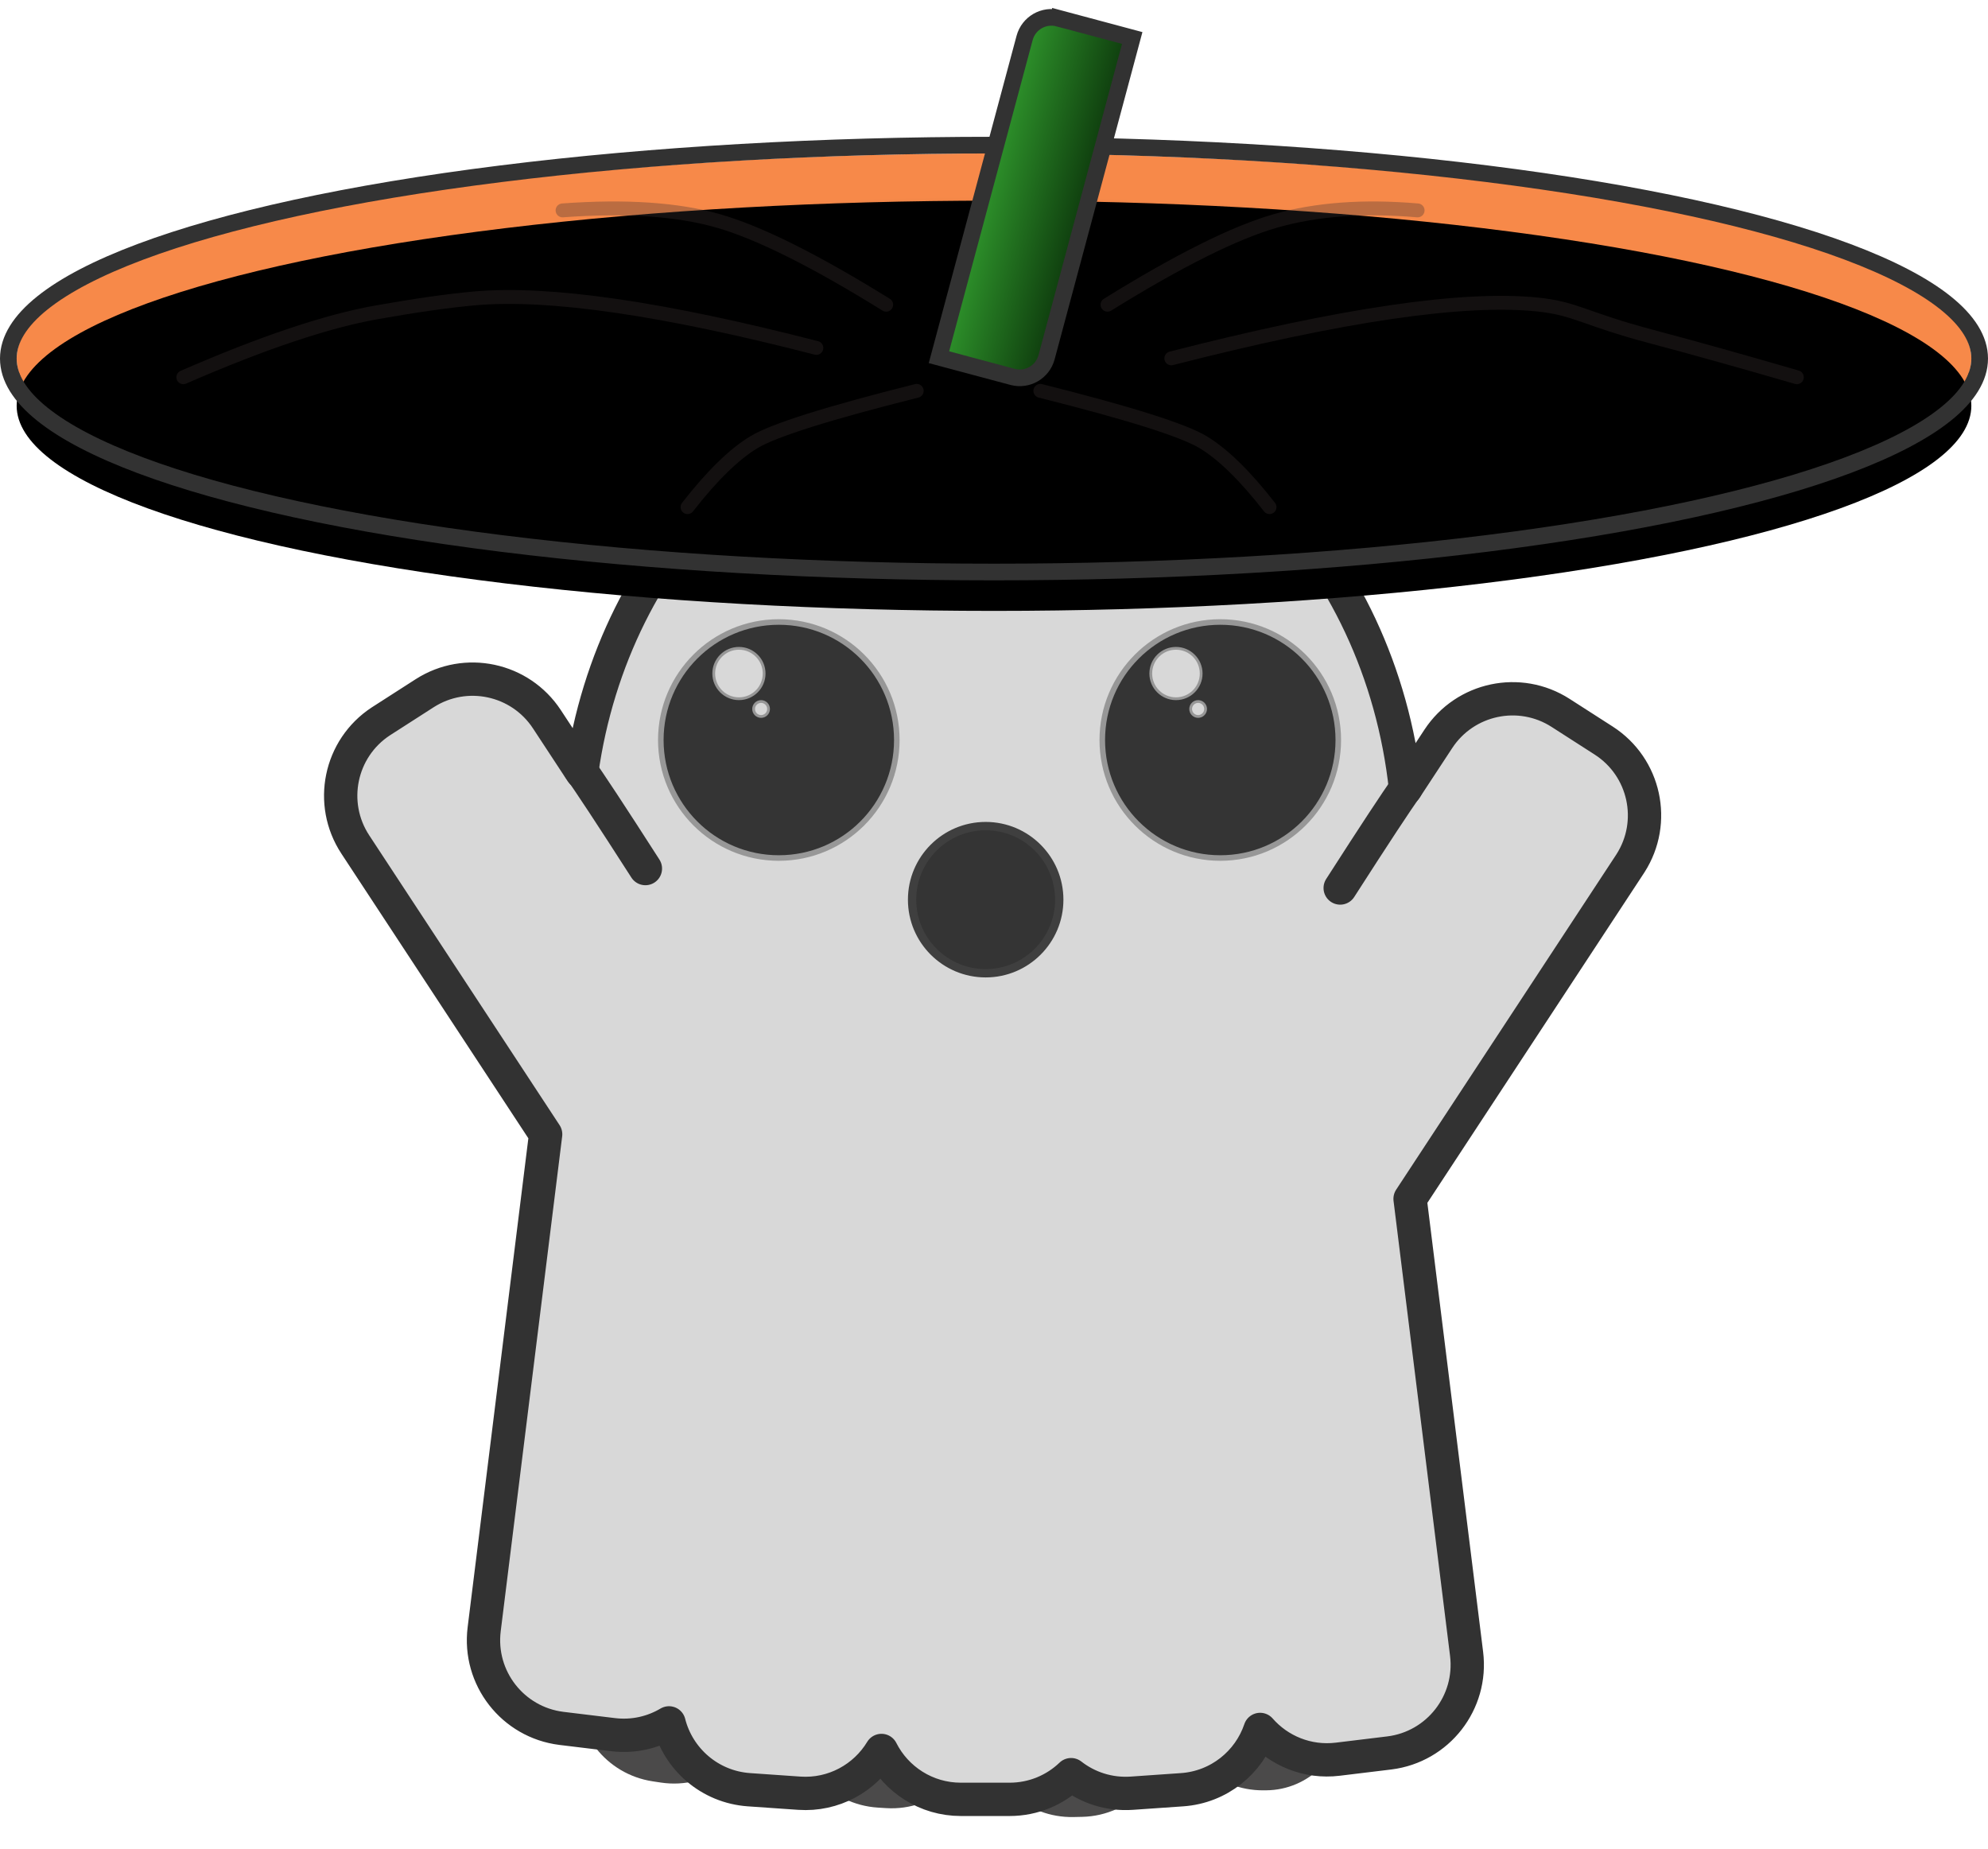
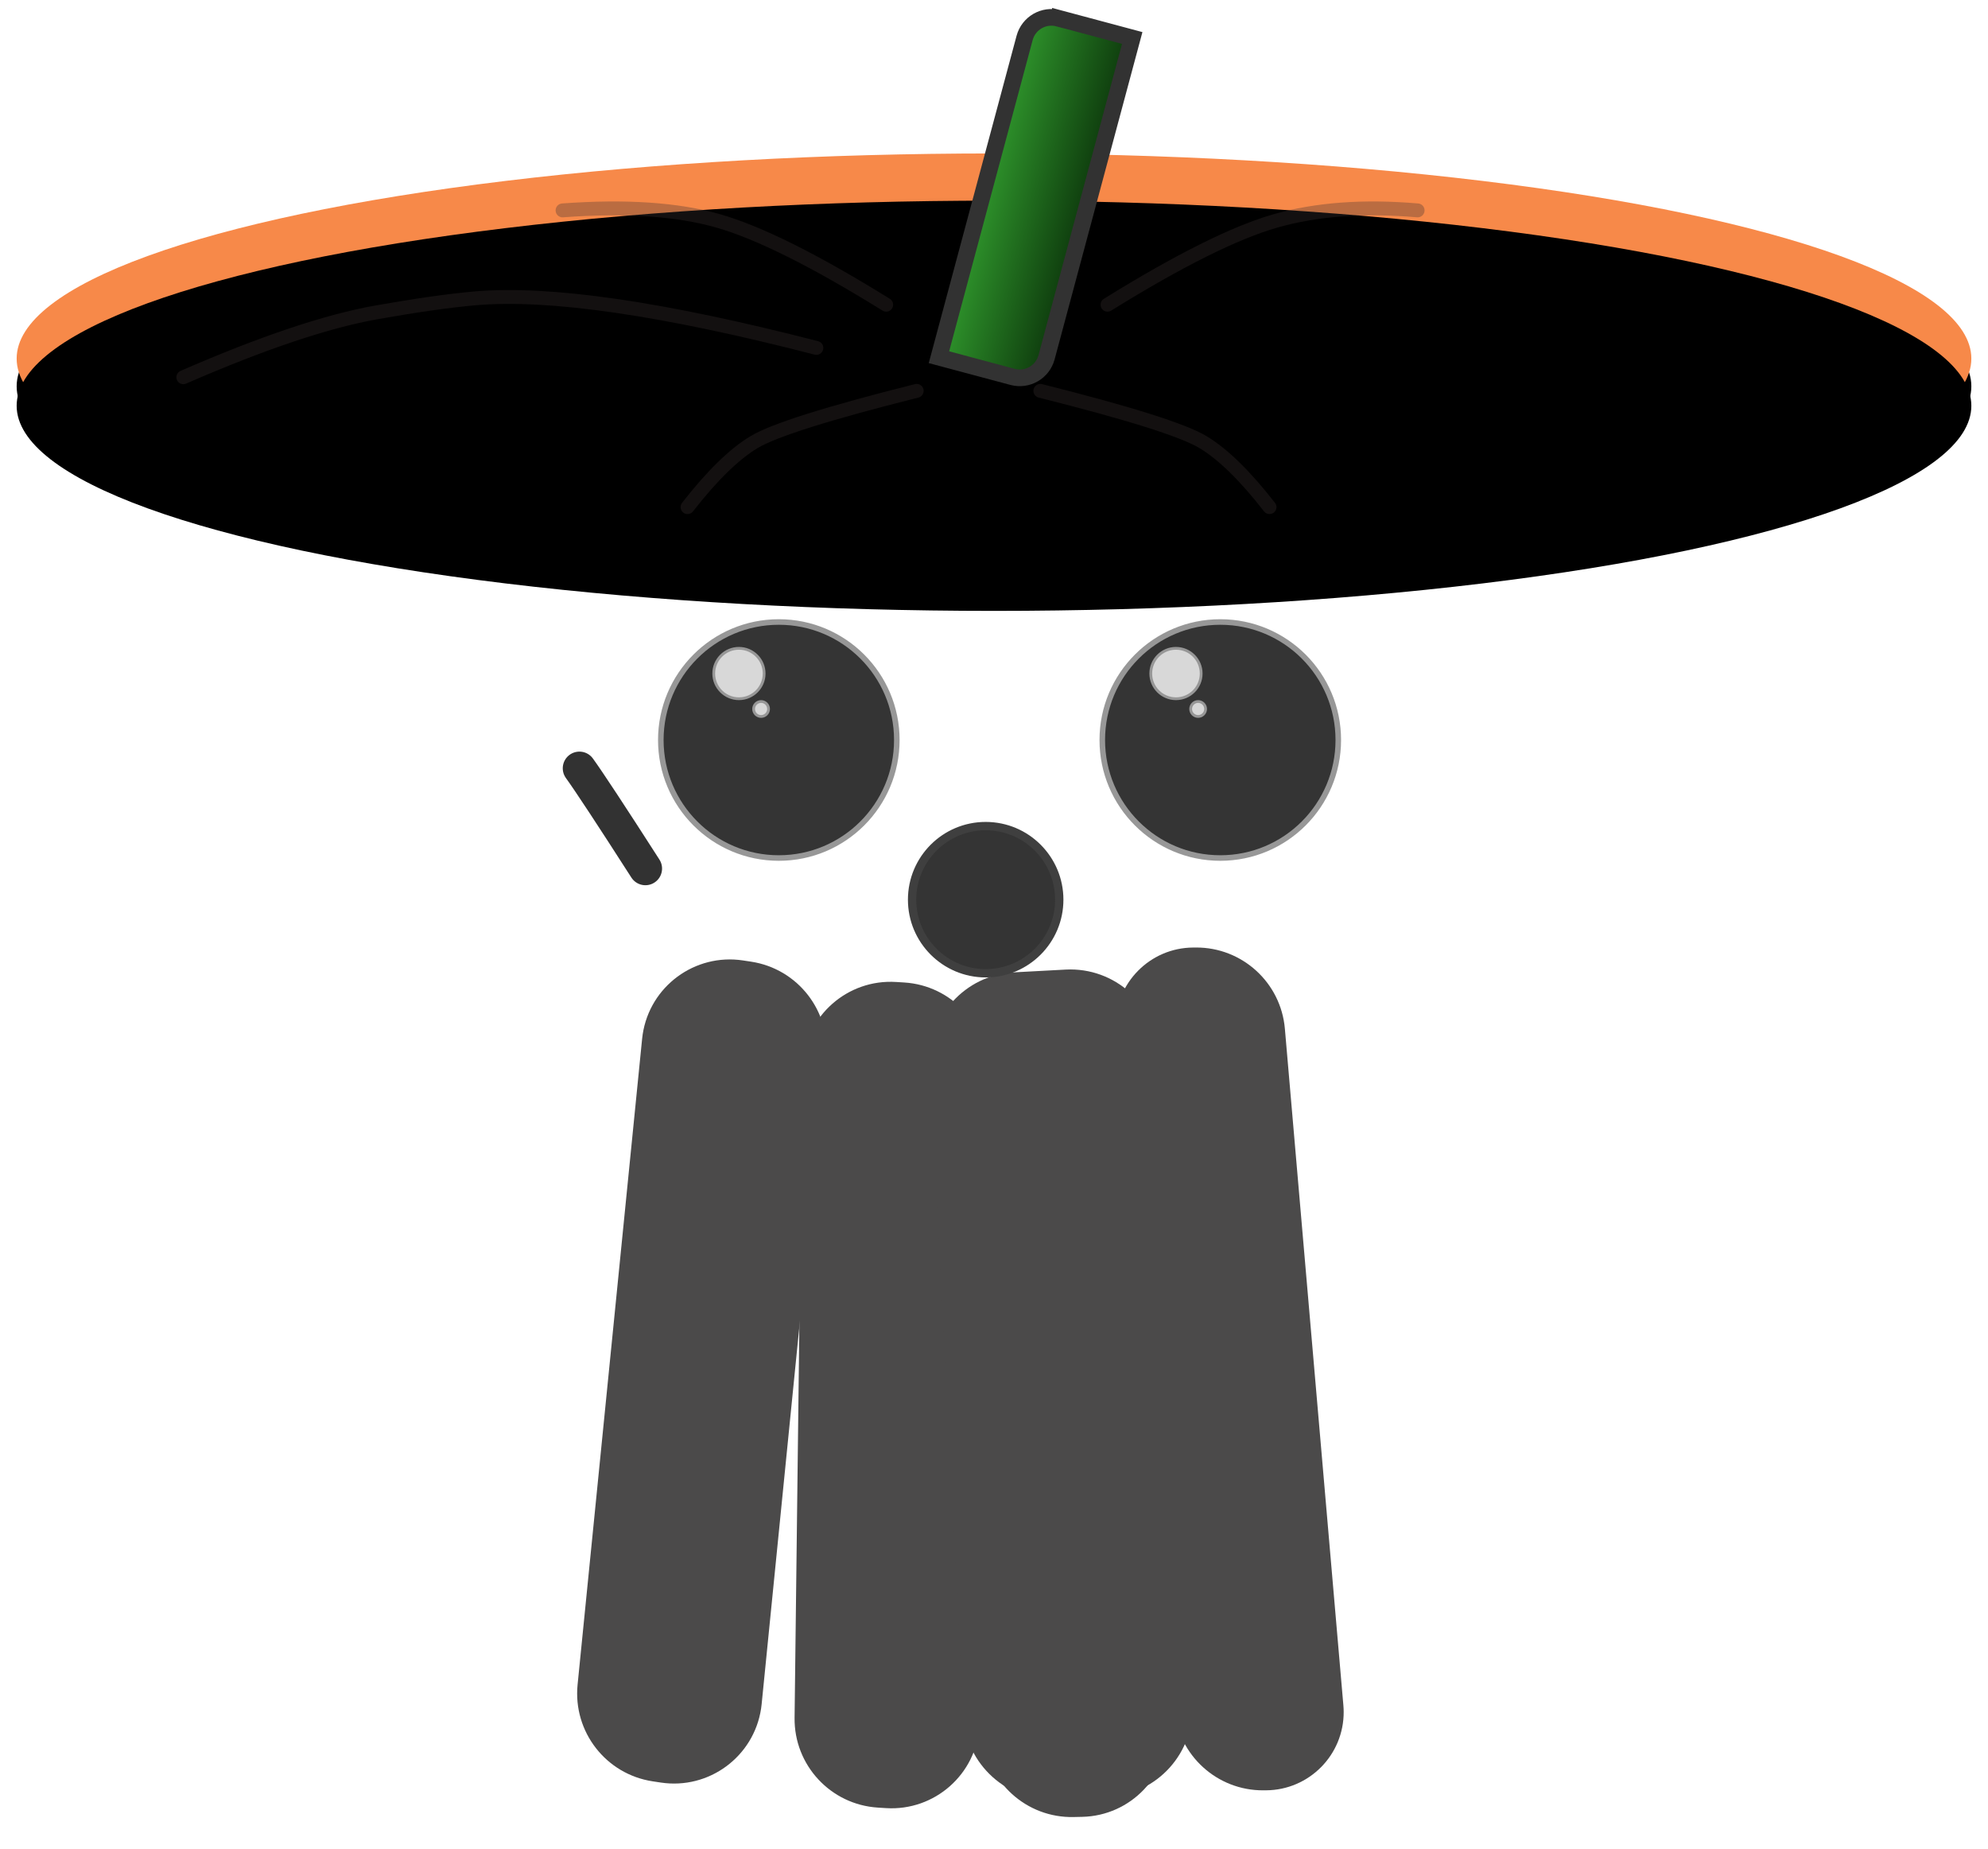
<svg xmlns="http://www.w3.org/2000/svg" xmlns:xlink="http://www.w3.org/1999/xlink" width="716px" height="666px" viewBox="0 0 716 666" version="1.1">
  <title>Group 2</title>
  <defs>
-     <circle id="path-1" cx="232.297" cy="189" r="25" />
    <filter x="-6.0%" y="-6.0%" width="112.0%" height="112.0%" filterUnits="objectBoundingBox" id="filter-2">
      <feMorphology radius="3" operator="dilate" in="SourceAlpha" result="shadowSpreadOuter1" />
      <feOffset dx="0" dy="0" in="shadowSpreadOuter1" result="shadowOffsetOuter1" />
      <feComposite in="shadowOffsetOuter1" in2="SourceAlpha" operator="out" result="shadowOffsetOuter1" />
      <feColorMatrix values="0 0 0 0 0   0 0 0 0 0   0 0 0 0 0  0 0 0 0.5 0" type="matrix" in="shadowOffsetOuter1" />
    </filter>
    <radialGradient cx="50%" cy="50%" fx="50%" fy="50%" r="39.397%" gradientTransform="translate(0.5, 0.5), scale(0.21, 1), rotate(90), scale(1, 5.114), translate(-0.5, -0.5)" id="radialGradient-3">
      <stop stop-color="#000000" offset="0%" />
      <stop stop-color="#F78949" offset="100%" />
    </radialGradient>
    <ellipse id="path-4" cx="352" cy="125.153" rx="352" ry="73.868" />
    <filter x="-1.6%" y="-7.4%" width="103.1%" height="121.7%" filterUnits="objectBoundingBox" id="filter-5">
      <feMorphology radius="6" operator="dilate" in="SourceAlpha" result="shadowSpreadOuter1" />
      <feOffset dx="0" dy="10" in="shadowSpreadOuter1" result="shadowOffsetOuter1" />
      <feComposite in="shadowOffsetOuter1" in2="SourceAlpha" operator="out" result="shadowOffsetOuter1" />
      <feColorMatrix values="0 0 0 0 0.423   0 0 0 0 0.236   0 0 0 0 0.117  0 0 0 1 0" type="matrix" in="shadowOffsetOuter1" />
    </filter>
    <filter x="-4.8%" y="-22.7%" width="109.5%" height="152.1%" filterUnits="objectBoundingBox" id="filter-6">
      <feGaussianBlur stdDeviation="1.5" in="SourceAlpha" result="shadowBlurInner1" />
      <feOffset dx="0" dy="17" in="shadowBlurInner1" result="shadowOffsetInner1" />
      <feComposite in="shadowOffsetInner1" in2="SourceAlpha" operator="arithmetic" k2="-1" k3="1" result="shadowInnerInner1" />
      <feColorMatrix values="0 0 0 0 0.198   0 0 0 0 0.186   0 0 0 0 0.186  0 0 0 0.664 0" type="matrix" in="shadowInnerInner1" result="shadowMatrixInner1" />
      <feMorphology radius="25" operator="erode" in="SourceAlpha" result="shadowSpreadInner2" />
      <feGaussianBlur stdDeviation="15" in="shadowSpreadInner2" result="shadowBlurInner2" />
      <feOffset dx="0" dy="0" in="shadowBlurInner2" result="shadowOffsetInner2" />
      <feComposite in="shadowOffsetInner2" in2="SourceAlpha" operator="arithmetic" k2="-1" k3="1" result="shadowInnerInner2" />
      <feColorMatrix values="0 0 0 0 0   0 0 0 0 0   0 0 0 0 0  0 0 0 0.527 0" type="matrix" in="shadowInnerInner2" result="shadowMatrixInner2" />
      <feMerge>
        <feMergeNode in="shadowMatrixInner1" />
        <feMergeNode in="shadowMatrixInner2" />
      </feMerge>
    </filter>
    <linearGradient x1="100%" y1="50%" x2="0%" y2="50%" id="linearGradient-7">
      <stop stop-color="#0E3B0D" offset="0%" />
      <stop stop-color="#2E932B" offset="100%" />
    </linearGradient>
  </defs>
  <g id="Page-1" stroke="none" stroke-width="1" fill="none" fill-rule="evenodd">
    <g id="Group-2" transform="translate(6, 3.979)">
      <g id="ghost" transform="translate(116.703, 131.021)">
        <g id="shadow" transform="translate(82.297, 195.982)" fill="#4B4A4A">
          <path d="M252.224,10.441 L251.28,10.28 C235.96,7.675 221.429,17.982 218.823,33.302 C218.697,34.044 218.601,34.79 218.535,35.539 L196.968,279.208 C195.497,295.822 207.035,310.779 223.478,313.576 L224.422,313.736 C239.742,316.342 254.274,306.034 256.879,290.714 C257.005,289.973 257.101,289.227 257.168,288.478 L278.734,44.809 C280.205,28.195 268.667,13.237 252.224,10.441 Z" transform="translate(237.851, 162.008) rotate(-10) translate(-237.851, -162.008)" />
          <path d="M133.61,23.821 L130.695,23.381 C113.368,20.764 97.199,32.689 94.582,50.017 C94.503,50.545 94.436,51.074 94.383,51.605 L71.177,284.192 C69.485,301.154 81.386,316.465 98.241,319.01 L101.155,319.451 C118.483,322.067 134.651,310.142 137.268,292.815 C137.348,292.287 137.414,291.757 137.467,291.226 L160.673,58.639 C162.365,41.678 150.464,26.367 133.61,23.821 Z" transform="translate(115.925, 171.416) rotate(-5) translate(-115.925, -171.416)" />
          <path d="M65.487,15.339 L62.582,14.9 C45.249,12.285 29.079,24.216 26.464,41.548 C26.384,42.073 26.318,42.6 26.266,43.128 L3.026,275.709 C1.331,292.674 13.235,307.988 30.093,310.532 L32.998,310.97 C50.331,313.586 66.501,301.655 69.116,284.322 C69.196,283.798 69.262,283.271 69.314,282.743 L92.554,50.162 C94.249,33.197 82.345,17.882 65.487,15.339 Z" />
          <path d="M204.705,20.742 L186.206,18.491 C168.689,16.359 152.753,28.81 150.583,46.322 L121.768,278.879 C119.595,296.418 132.052,312.398 149.591,314.571 C149.614,314.574 149.637,314.576 149.66,314.579 L168.159,316.83 C185.676,318.962 201.612,306.511 203.782,288.999 L232.596,56.442 C234.77,38.903 222.313,22.923 204.774,20.75 C204.751,20.747 204.728,20.744 204.705,20.742 Z" transform="translate(177.182, 167.661) rotate(-10) translate(-177.182, -167.661)" />
          <path d="M190.988,22.796 L187.939,22.328 C170.683,19.678 154.547,31.519 151.897,48.775 C151.81,49.343 151.738,49.914 151.682,50.486 L128.403,287.819 C126.744,304.733 138.596,319.993 155.394,322.572 L158.443,323.041 C175.699,325.69 191.836,313.849 194.485,296.593 C194.572,296.025 194.644,295.454 194.7,294.882 L217.979,57.549 C219.638,40.635 207.786,25.375 190.988,22.796 Z" transform="translate(173.191, 172.684) rotate(-10) translate(-173.191, -172.684)" />
        </g>
-         <path d="M234.796,0 C311.349,0 374.492,65.066 383.524,149.065 L389.034,140.67 L395.326,131.091 C404.958,116.429 424.598,112.255 439.36,121.732 L454.878,131.694 C469.75,141.242 474.066,161.038 464.518,175.91 C464.458,176.004 464.397,176.098 464.335,176.192 L385.151,296.733 L405.501,460.584 C407.679,478.123 395.228,494.106 377.689,496.285 C377.66,496.288 377.631,496.292 377.601,496.295 L359.103,498.541 C348.183,499.866 337.879,495.526 331.142,487.825 C327.142,499.692 316.332,508.595 303.059,509.53 L303.024,509.532 L284.941,510.787 C276.749,511.356 269.062,508.788 263.058,504.106 C257.311,509.615 249.511,513 240.92,513 L223.353,513 C210.858,513 200.036,505.839 194.767,495.397 C188.759,505.339 177.531,511.647 165.146,510.787 L147.063,509.532 C147.052,509.532 147.04,509.531 147.029,509.53 C132.888,508.534 121.542,498.493 118.247,485.46 C112.384,488.94 105.368,490.581 98.078,489.696 L79.579,487.451 C79.55,487.447 79.521,487.443 79.491,487.44 C61.953,485.261 49.501,469.278 51.679,451.74 L73.817,273.485 L5.258,169.117 C-4.445,154.346 -0.337,134.505 14.434,124.802 C14.528,124.741 14.622,124.68 14.716,124.62 L30.234,114.657 C44.996,105.18 64.636,109.354 74.267,124.016 L86.805,143.106 C98.111,62.009 160.064,0 234.796,0 Z" id="Combined-Shape" stroke="#323232" stroke-width="12" fill="#D8D8D8" stroke-linejoin="round" />
        <g id="Oval">
          <use fill="black" fill-opacity="1" filter="url(#filter-2)" xlink:href="#path-1" />
          <circle stroke="#3F3F3F" stroke-width="3" fill="#343434" fill-rule="evenodd" cx="232.297" cy="189" r="26.5" />
        </g>
        <g id="left-eye" transform="translate(116.297, 90)" stroke="#979797">
          <circle id="Oval" stroke-width="2" fill="#343434" cx="41.5" cy="41.5" r="42.5" />
          <circle id="Oval" fill="#D8D8D8" cx="35.115" cy="30.327" r="2.692" />
          <circle id="Oval" fill="#D8D8D8" cx="27.135" cy="17.558" r="9.077" />
        </g>
        <g id="right-eye" transform="translate(275.297, 90)" stroke="#979797">
          <circle id="Oval" stroke-width="2" fill="#343434" cx="41.5" cy="41.5" r="42.5" />
          <circle id="Oval" fill="#D8D8D8" cx="33.519" cy="30.327" r="2.692" />
          <circle id="Oval" fill="#D8D8D8" cx="25.538" cy="17.558" r="9.077" />
        </g>
-         <path d="M383.427,148.475 C380.098,153.251 372.388,165.426 360.297,185" id="Path-7" stroke="#323232" stroke-width="12" stroke-linecap="round" transform="translate(371.862, 166.737) rotate(1) translate(-371.862, -166.737)" />
        <path d="M109.427,141.475 C106.098,146.251 98.388,158.426 86.297,178" id="Path-7" stroke="#323232" stroke-width="12" stroke-linecap="round" transform="translate(97.862, 159.737) scale(-1, 1) rotate(1) translate(-97.862, -159.737)" />
      </g>
      <g id="hat">
        <g id="Oval">
          <use fill="black" fill-opacity="1" filter="url(#filter-5)" xlink:href="#path-4" />
          <use fill="url(#radialGradient-3)" fill-rule="evenodd" xlink:href="#path-4" />
          <use fill="black" fill-opacity="1" filter="url(#filter-6)" xlink:href="#path-4" />
-           <ellipse stroke="#323232" stroke-width="6" cx="352" cy="125.153" rx="355" ry="76.868" />
        </g>
-         <path d="M416.98,136.91 C476.315,114.868 519.396,103.846 546.222,103.843 C560.111,103.841 563.221,107.16 588.301,111.062 C603.877,113.485 621.691,116.508 641.743,120.129" id="Path-2" stroke-opacity="0.328" stroke="#3B3333" stroke-width="5" stroke-linecap="round" transform="translate(529.361, 120.376) rotate(6) translate(-529.361, -120.376)" />
        <path d="M388.921,89.91 C417.987,81.678 440.139,77.565 455.379,77.57 C470.618,77.574 487.373,81.066 505.643,88.043" id="Path-2" stroke-opacity="0.328" stroke="#3B3333" stroke-width="5" stroke-linecap="round" transform="translate(447.282, 83.74) rotate(-16) translate(-447.282, -83.74)" />
        <path d="M365.797,154.955 C379.17,149.8 390.041,147.225 398.41,147.23 C406.779,147.234 426.68,152.015 458.112,161.574" id="Path-2" stroke-opacity="0.328" stroke="#3B3333" stroke-width="5" stroke-linecap="round" transform="translate(411.954, 154.402) scale(-1, 1) rotate(-31) translate(-411.954, -154.402)" />
        <path d="M234.746,154.955 C248.119,149.8 258.99,147.225 267.359,147.23 C275.728,147.234 295.628,152.015 327.061,161.574" id="Path-2" stroke-opacity="0.328" stroke="#3B3333" stroke-width="5" stroke-linecap="round" transform="translate(280.903, 154.402) rotate(-31) translate(-280.903, -154.402)" />
        <path d="M195.816,89.264 C224.882,81.032 247.034,76.919 262.274,76.924 C277.513,76.929 295.83,80.868 317.225,88.741" id="Path-2" stroke-opacity="0.328" stroke="#3B3333" stroke-width="5" stroke-linecap="round" transform="translate(256.52, 83.094) scale(-1, 1) rotate(-16) translate(-256.52, -83.094)" />
        <path d="M59.165,121.958 C88.625,112.079 112.417,106.339 130.541,104.739 C145.072,103.456 157.01,102.814 166.354,102.815 C193.181,102.818 233.468,112.316 287.216,131.308" id="Path-2" stroke-opacity="0.328" stroke="#3B3333" stroke-width="5" stroke-linecap="round" transform="translate(173.191, 117.062) rotate(-5) translate(-173.191, -117.062)" />
        <path d="M358.276,2.66 L385.72,2.652 L385.72,2.652 L385.678,121.698 C385.676,127.218 381.202,131.693 375.681,131.695 L348.237,131.709 L348.237,131.709 L348.279,12.663 C348.281,7.143 352.756,2.668 358.276,2.666 Z" id="Rectangle" stroke="#323232" stroke-width="6" fill="url(#linearGradient-7)" transform="translate(366.979, 67.18) rotate(15) translate(-366.979, -67.18)" />
      </g>
    </g>
  </g>
</svg>